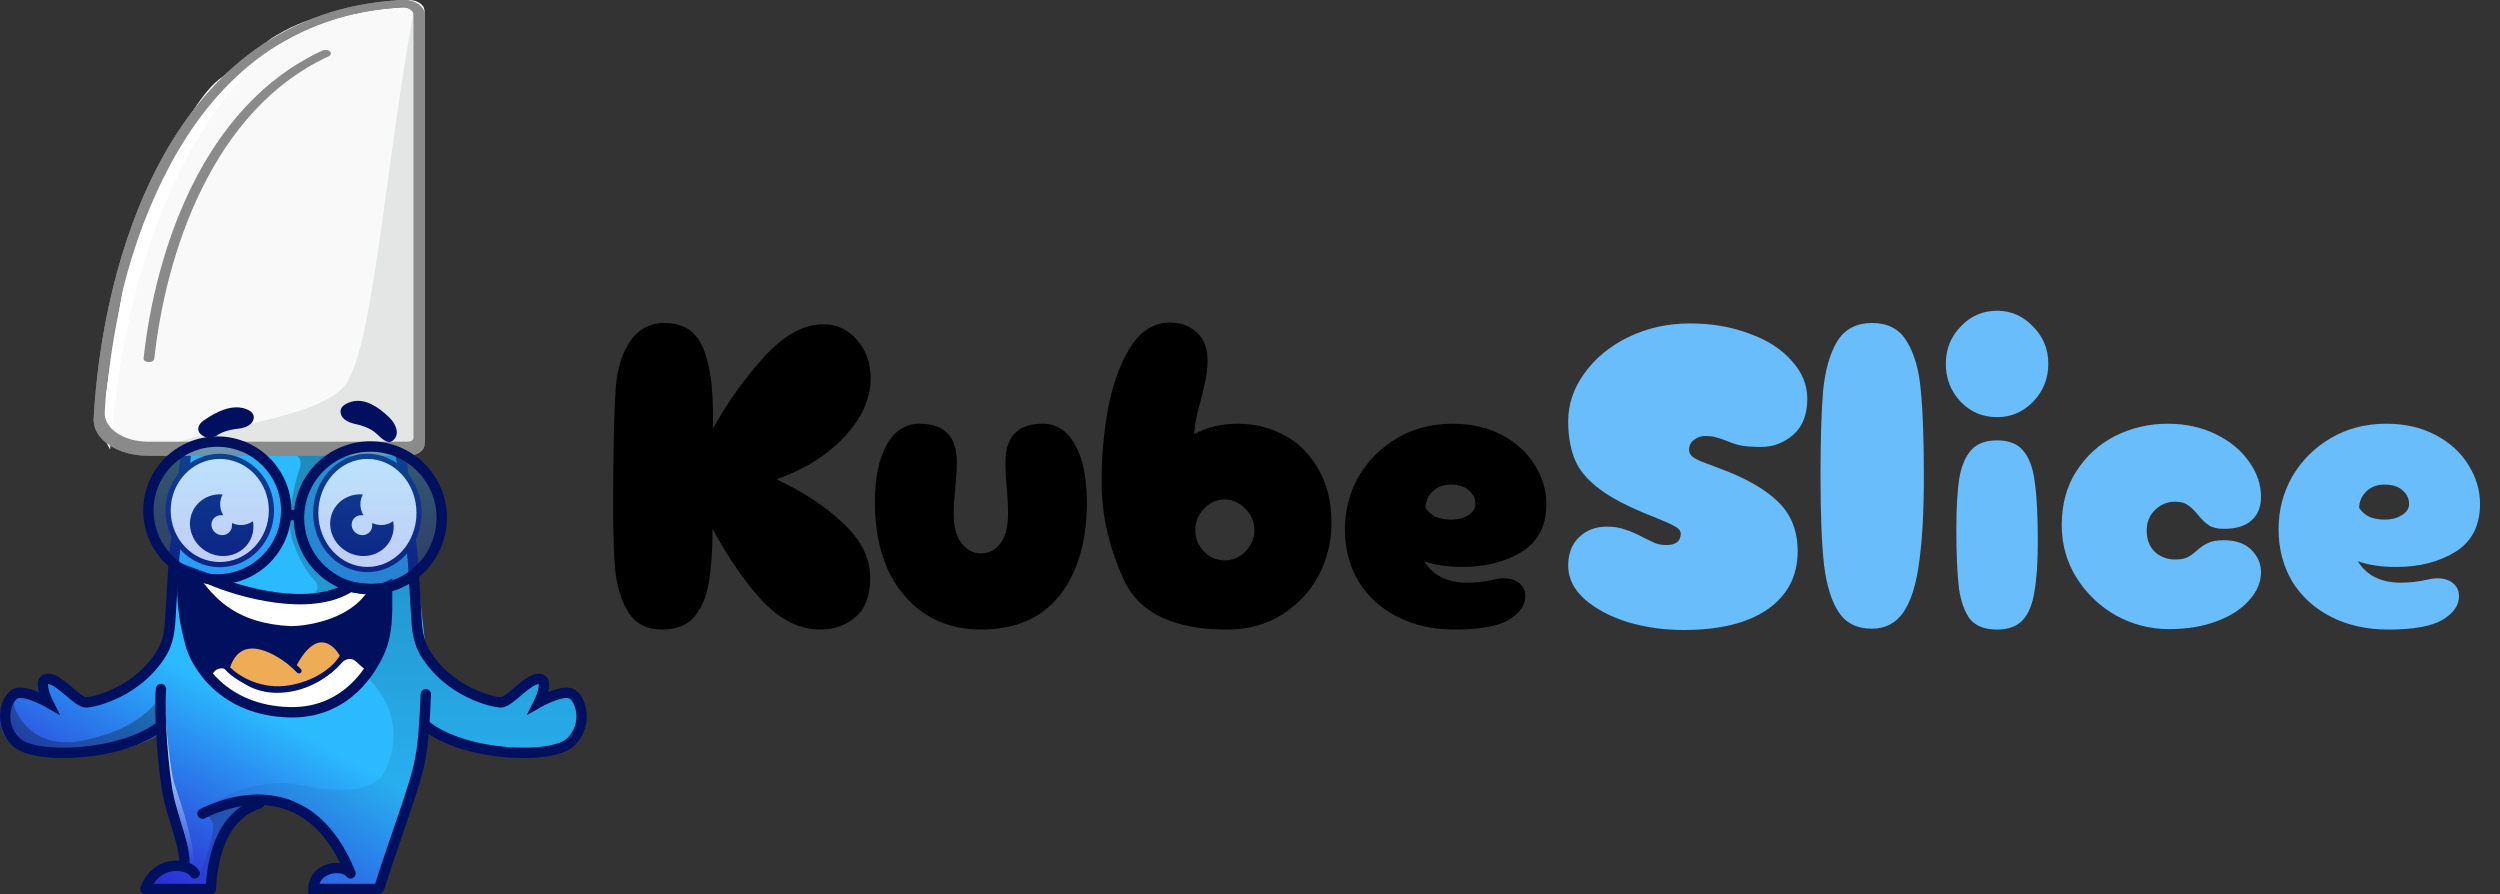
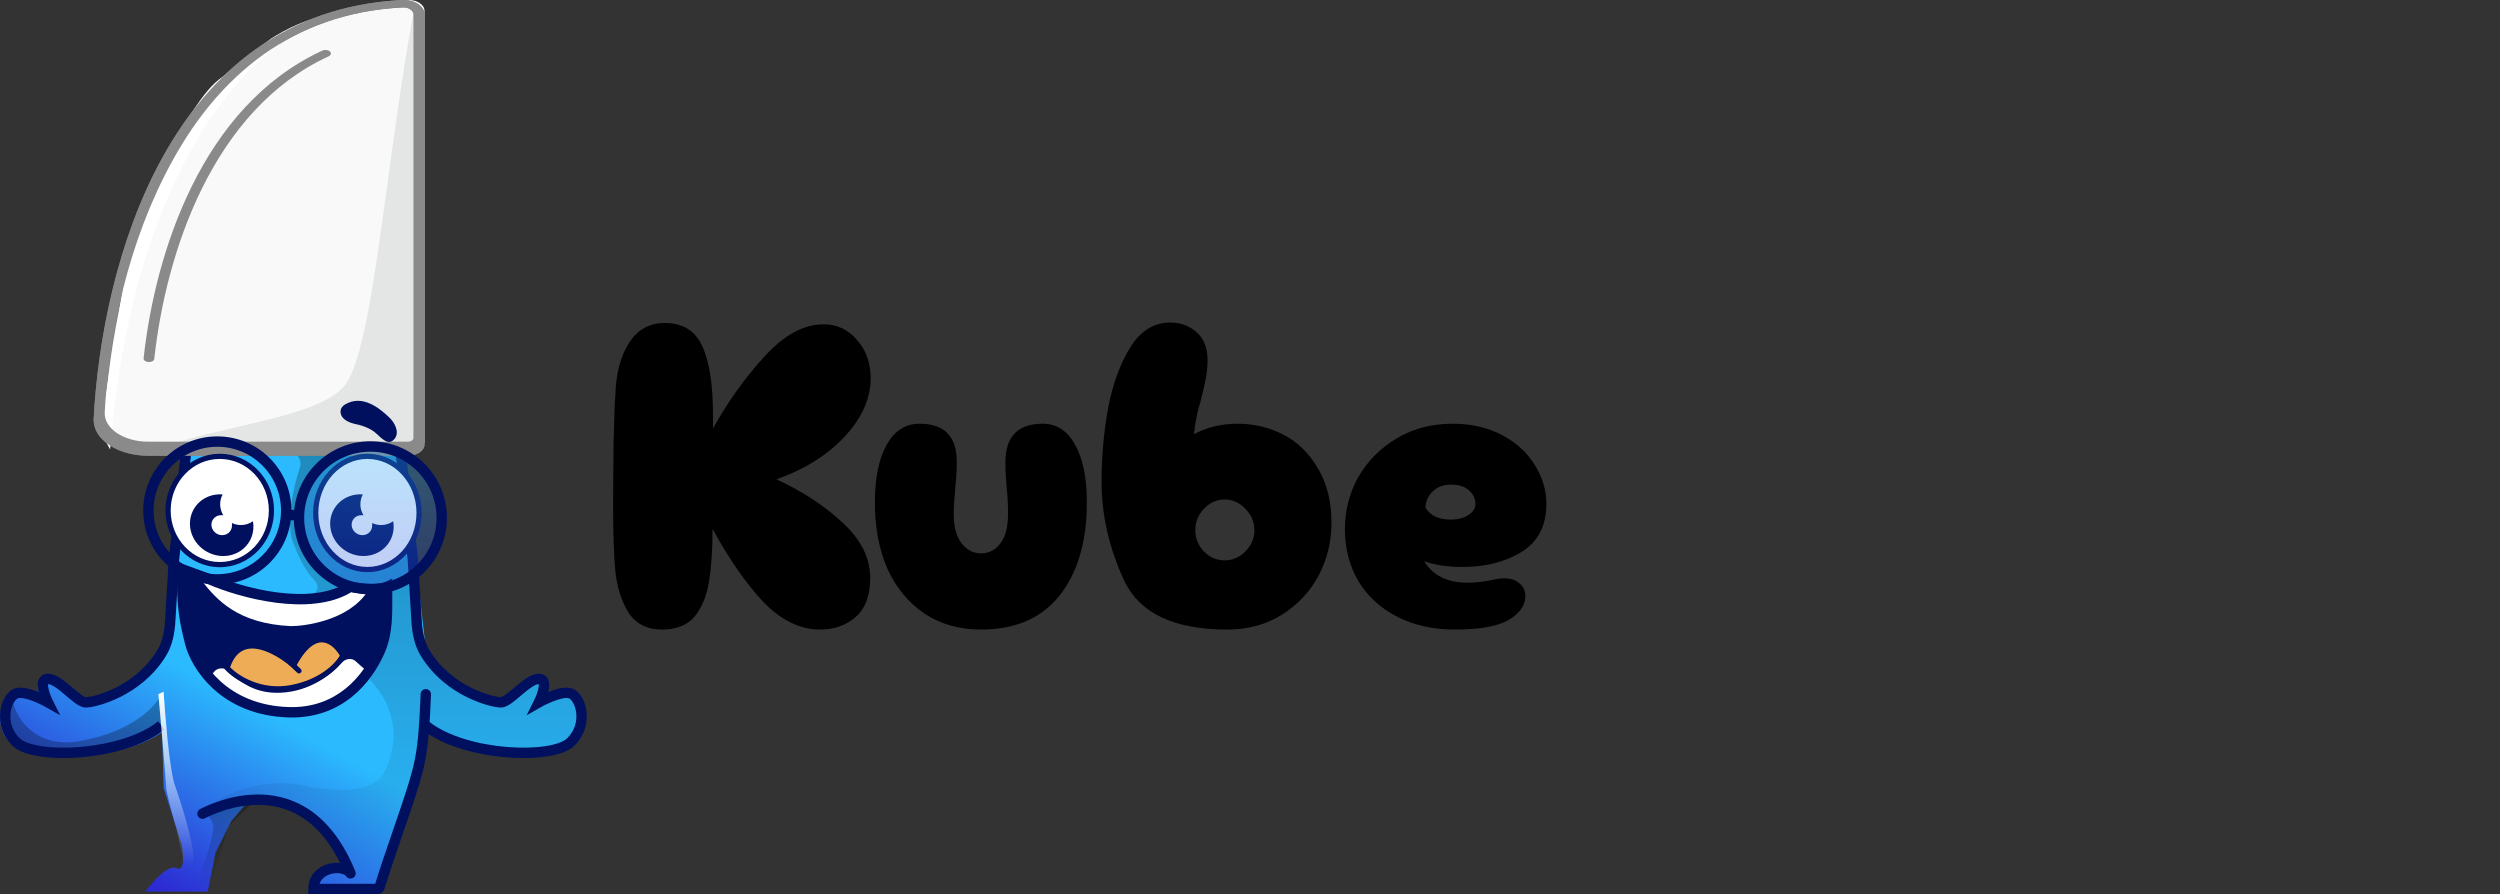
<svg xmlns="http://www.w3.org/2000/svg" width="274" height="98" viewBox="0 0 274 98" fill="none">
  <rect x="0" y="0" width="274" height="98" fill="#333333" stroke="none" />
  <g clip-path="url(#clip0_1_6)">
    <path fill-rule="evenodd" clip-rule="evenodd" d="M19.909 51.55C20.087 49.808 21.554 48.484 23.306 48.484H41.044C42.78 48.484 44.24 49.787 44.437 51.512L46.757 71.876C49.403 76.094 54.136 77.168 54.987 77.168C55.432 77.168 56.084 76.613 56.782 76.019C57.589 75.333 58.458 74.594 59.144 74.594C59.989 74.594 59.728 75.766 59.372 76.657C59.309 76.814 59.488 76.983 59.639 76.909C60.412 76.528 61.895 75.894 62.661 76.202C63.727 76.631 64.03 80.072 62.038 82.064C58.83 83.668 51.114 83.008 46.676 80.094C46.538 80.491 46.375 80.876 46.191 81.248C46.041 82.461 45.903 83.427 45.817 83.771C45.508 85.006 43.825 89.463 43.54 90.032C43.256 90.601 41.548 97.431 41.548 97.716C41.548 97.865 39.371 97.9 37.288 97.933C36.205 97.951 35.147 97.968 34.434 98C34.529 97.146 35.003 95.439 36.141 95.439C37.279 95.439 37.754 95.629 37.849 95.723C37.469 94.395 36.54 91.626 35.857 91.17C35.654 91.035 35.306 90.787 34.886 90.487V90.487H34.886C33.54 89.528 31.453 88.04 31.019 88.04C30.877 88.04 30.574 88.022 30.196 88C29.062 87.933 27.248 87.826 27.035 88.04C26.807 88.267 25.802 89.463 25.327 90.032L23.62 93.447L22.766 97.716H15.936C16.695 96.672 18.441 94.699 19.351 95.154C20.262 95.61 20.11 93.637 19.92 92.593L17.928 86.332L17.768 80.23C13.402 83.483 3.133 83.455 1.172 81.495C-0.82 79.502 0.106 76.631 1.172 76.202C1.838 75.934 3.045 76.378 3.857 76.749C4.112 76.865 4.422 76.573 4.332 76.307C4.056 75.487 3.951 74.594 4.689 74.594C5.375 74.594 6.244 75.333 7.05 76.019C7.749 76.613 8.401 77.168 8.846 77.168C9.805 77.168 15.696 75.803 17.972 70.112C17.986 70.094 17.999 70.077 18.012 70.06L19.909 51.55Z" fill="url(#paint0_linear_1_6)" />
    <path d="M27.604 88.039L25.043 90.6C24.636 91.558 23.695 95.586 22.93 97.145H21.788C21.343 97.145 23.717 91.461 23.335 90.316C23.051 89.462 22.481 89.177 22.481 89.177L26.465 88.039H27.604Z" fill="url(#paint1_linear_1_6)" fill-opacity="0.27" />
    <path d="M33.011 86.047C28.685 85.137 23.43 87.281 22.197 89.178C22.481 88.893 28.457 87.186 31.303 88.04C33.58 88.722 35.098 90.221 35.572 90.885L38.133 95.723C37.943 95.533 37.507 95.154 37.279 95.154C37.052 95.154 35.667 95.533 35.003 95.723L34.149 97.43L41.263 97.146L45.817 83.771L46.67 79.787L48.378 80.641L55.777 82.632L62.607 81.779L64.029 78.648L62.322 76.087L58.623 77.226L59.761 74.949L58.623 74.664L54.923 76.656C49.459 75.973 46.765 72.008 46.101 70.111L45.248 61.574L43.825 47.914L29.596 48.483L32.251 49.709C32.826 49.974 33.077 50.66 32.87 51.258C32.088 53.515 31.296 57.429 32.157 59.582C32.726 61.005 33.485 62.617 34.434 63.566C34.434 63.566 35.572 64.704 33.864 65.273C36.136 67.267 41.548 69.542 41.548 69.542C41.548 69.542 41.263 72.767 40.41 74.38C42.971 76.941 44.109 80.641 42.117 84.624C41.263 86.332 38.418 87.186 33.011 86.047Z" fill="url(#paint2_linear_1_6)" fill-opacity="0.27" />
    <path fill-rule="evenodd" clip-rule="evenodd" d="M46.694 75.519C47.008 75.532 47.252 75.797 47.239 76.111C47.097 79.525 46.954 81.483 46.625 83.236C46.298 84.981 45.789 86.507 44.945 89.038L44.934 89.073C44.725 89.699 44.436 90.54 44.119 91.464C43.416 93.509 42.574 95.961 42.154 97.386C42.047 97.748 41.715 98 41.333 98H33.791V97.431C33.791 95.916 34.828 95.029 35.906 94.708C36.358 94.574 36.834 94.53 37.281 94.578C36.173 92.336 34.878 90.849 33.544 89.881C31.957 88.731 30.278 88.289 28.71 88.222C25.657 88.093 23.054 89.388 22.5 89.663C22.48 89.673 22.462 89.681 22.448 89.689C22.166 89.827 21.825 89.711 21.686 89.429C21.547 89.147 21.663 88.806 21.946 88.667C21.961 88.66 21.98 88.65 22.001 88.64C22.578 88.352 25.405 86.943 28.758 87.085C30.512 87.159 32.416 87.657 34.212 88.959C36.006 90.26 37.655 92.337 38.945 95.509C39.053 95.774 38.947 96.078 38.698 96.219C38.449 96.359 38.134 96.293 37.962 96.065C37.861 95.93 37.651 95.796 37.317 95.733C36.991 95.671 36.603 95.688 36.231 95.799C35.67 95.966 35.208 96.317 35.02 96.862H41.122C41.567 95.389 42.382 93.016 43.056 91.052C43.37 90.141 43.653 89.317 43.854 88.713C44.711 86.143 45.195 84.688 45.506 83.026C45.818 81.363 45.96 79.479 46.102 76.064C46.115 75.75 46.38 75.506 46.694 75.519Z" fill="#00105F" />
    <path fill-rule="evenodd" clip-rule="evenodd" d="M44.681 61.339L43.26 48.832L44.391 48.703L45.815 61.24L46.23 68.057C46.301 69.233 46.517 70.346 47.079 71.269C48.324 73.313 50.091 74.602 51.663 75.382C52.449 75.772 53.179 76.031 53.761 76.192C54.357 76.358 54.761 76.41 54.9 76.41C54.901 76.41 54.947 76.407 55.055 76.356C55.159 76.305 55.287 76.226 55.441 76.115C55.708 75.923 56 75.675 56.324 75.4C56.378 75.353 56.434 75.306 56.49 75.258C56.868 74.938 57.284 74.593 57.694 74.329C58.089 74.075 58.566 73.837 59.056 73.837C59.264 73.837 59.473 73.88 59.661 73.993C59.852 74.108 59.982 74.271 60.064 74.447C60.216 74.772 60.206 75.148 60.164 75.449C60.145 75.582 60.118 75.719 60.084 75.856C60.124 75.839 60.165 75.823 60.206 75.807C60.597 75.652 61.041 75.504 61.471 75.424C61.884 75.348 62.368 75.318 62.786 75.486C63.217 75.66 63.558 76.04 63.798 76.46C64.045 76.893 64.22 77.429 64.286 78.01C64.418 79.178 64.111 80.574 62.976 81.709C62.34 82.345 61.199 82.714 59.923 82.907C58.613 83.106 57.033 83.137 55.395 82.998C52.142 82.72 48.519 81.755 46.27 79.945L46.984 79.058C48.974 80.66 52.329 81.594 55.492 81.863C57.061 81.997 58.549 81.964 59.752 81.782C60.992 81.594 61.811 81.264 62.171 80.904C63.028 80.047 63.254 79.011 63.155 78.138C63.105 77.699 62.974 77.312 62.809 77.024C62.637 76.723 62.463 76.583 62.361 76.542C62.247 76.496 62.025 76.48 61.678 76.544C61.349 76.605 60.98 76.725 60.625 76.865C60.272 77.005 59.948 77.158 59.712 77.277C59.594 77.336 59.499 77.386 59.434 77.421C59.401 77.439 59.377 77.452 59.36 77.461L59.342 77.472L59.338 77.474L59.338 77.474L57.717 78.396L58.547 76.726C58.748 76.32 58.974 75.74 59.036 75.292C59.059 75.131 59.053 75.03 59.044 74.975C58.895 74.979 58.655 75.064 58.31 75.286C57.971 75.505 57.607 75.804 57.226 76.127C57.173 76.171 57.12 76.216 57.067 76.262C56.746 76.535 56.414 76.818 56.107 77.039C55.926 77.169 55.736 77.291 55.547 77.382C55.363 77.47 55.139 77.549 54.9 77.549C54.608 77.549 54.088 77.464 53.457 77.289C52.812 77.11 52.013 76.826 51.158 76.402C49.449 75.554 47.493 74.136 46.107 71.861C45.404 70.707 45.17 69.377 45.094 68.126L44.681 61.339ZM59.093 74.978C59.093 74.978 59.093 74.978 59.093 74.978L59.093 74.978Z" fill="#00105F" />
    <path d="M8.822 81.21C3.814 82.12 1.803 78.648 1.423 76.941L0.57 77.226L1.423 80.641C2.087 81.21 3.984 82.405 6.261 82.632C8.538 82.86 14.798 81.02 17.644 80.071V76.087C17.36 76.941 15.083 80.071 8.822 81.21Z" fill="black" fill-opacity="0.27" />
    <path fill-rule="evenodd" clip-rule="evenodd" d="M19.634 61.339L21.055 48.832L19.924 48.703L18.499 61.24L18.085 68.057C18.013 69.233 17.798 70.346 17.236 71.269C15.99 73.313 14.223 74.602 12.651 75.382C11.866 75.772 11.135 76.031 10.553 76.192C9.958 76.358 9.554 76.41 9.415 76.41C9.414 76.41 9.367 76.407 9.26 76.356C9.155 76.305 9.027 76.226 8.874 76.115C8.607 75.923 8.315 75.675 7.991 75.4C7.937 75.353 7.881 75.306 7.825 75.258C7.446 74.938 7.031 74.593 6.621 74.329C6.225 74.075 5.749 73.837 5.258 73.837C5.051 73.837 4.841 73.88 4.654 73.993C4.463 74.108 4.333 74.271 4.251 74.447C4.099 74.772 4.109 75.148 4.151 75.449C4.169 75.582 4.197 75.719 4.231 75.856C4.191 75.839 4.15 75.823 4.109 75.807C3.718 75.652 3.274 75.504 2.844 75.424C2.431 75.348 1.947 75.318 1.528 75.486C1.097 75.66 0.756 76.04 0.517 76.46C0.27 76.893 0.095 77.429 0.029 78.01C-0.104 79.178 0.203 80.574 1.339 81.709C1.974 82.345 3.116 82.714 4.391 82.907C5.702 83.106 7.282 83.137 8.92 82.998C12.173 82.72 15.795 81.755 18.044 79.945L17.331 79.058C15.34 80.66 11.986 81.594 8.823 81.863C7.253 81.997 5.766 81.964 4.562 81.782C3.323 81.594 2.504 81.264 2.143 80.904C1.287 80.047 1.061 79.011 1.16 78.138C1.21 77.699 1.341 77.312 1.506 77.024C1.677 76.723 1.852 76.583 1.953 76.542C2.068 76.496 2.29 76.48 2.637 76.544C2.966 76.605 3.335 76.725 3.69 76.865C4.043 77.005 4.366 77.158 4.603 77.277C4.721 77.336 4.816 77.386 4.881 77.421C4.913 77.439 4.938 77.452 4.954 77.461L4.972 77.472L4.976 77.474L4.977 77.474L6.598 78.396L5.768 76.726C5.566 76.32 5.341 75.74 5.278 75.292C5.256 75.131 5.261 75.03 5.27 74.975C5.42 74.979 5.659 75.064 6.004 75.286C6.344 75.505 6.707 75.804 7.089 76.127C7.141 76.171 7.194 76.216 7.248 76.262C7.568 76.535 7.901 76.818 8.208 77.039C8.389 77.169 8.578 77.291 8.768 77.382C8.952 77.47 9.175 77.549 9.415 77.549C9.707 77.549 10.227 77.464 10.858 77.289C11.503 77.11 12.302 76.826 13.157 76.402C14.866 75.554 16.822 74.136 18.208 71.861C18.911 70.707 19.145 69.377 19.221 68.126L19.634 61.339ZM5.221 74.978C5.221 74.978 5.221 74.978 5.222 74.978L5.221 74.978Z" fill="#00105F" />
    <path d="M16.384 49.262H44.525H45.295C45.975 49.262 46.526 48.897 46.526 48.447V1.18C46.526 0.505 45.685 -0.048 44.669 0.003C19.186 1.278 11.865 28.805 10.951 45.602C10.841 47.627 13.327 49.262 16.384 49.262Z" fill="#F9F9F9" />
    <path fill-rule="evenodd" clip-rule="evenodd" d="M45.313 1.583C45.313 1.129 44.761 0.783 44.136 0.815C31.961 1.432 24.009 8.401 18.973 17.486C13.95 26.546 11.927 37.55 11.478 45.904C11.383 47.683 13.541 49.134 16.226 49.134H44.708C45.042 49.134 45.313 48.952 45.313 48.727V1.583ZM44.045 0.004C45.423 -0.065 46.526 0.69 46.526 1.583V48.727C46.526 49.401 45.712 49.947 44.708 49.947H16.226C12.886 49.947 10.146 48.134 10.267 45.875C10.718 37.477 12.751 26.376 17.837 17.203C22.908 8.054 31.115 0.659 44.045 0.004Z" fill="#808080" />
    <path fill-rule="evenodd" clip-rule="evenodd" d="M36.157 5.639C36.343 5.815 36.277 6.056 36.011 6.178C29.697 9.081 25.228 14.433 22.18 20.567C19.138 26.689 17.543 33.528 16.91 39.324C16.887 39.537 16.606 39.698 16.282 39.682C15.958 39.667 15.715 39.482 15.738 39.269C16.375 33.43 17.983 26.526 21.063 20.326C24.138 14.139 28.709 8.591 35.339 5.543C35.605 5.421 35.971 5.464 36.157 5.639Z" fill="#8A8A8A" />
    <path d="M38.115 41.764C35.902 45.603 25.207 46.45 18.455 48.793L18.157 49H46.157L45.562 0C42.285 17.367 41.093 36.595 38.115 41.764Z" fill="#E4E6E5" />
    <path d="M29.027 72.957C27.661 72.274 28.268 74.19 28.742 75.234L26.75 74.38L25.043 73.242C25.421 72.484 25.823 71.678 26.574 71.287C26.975 71.078 27.425 70.965 27.888 70.965H28.173L30.165 71.819L31.872 72.957L32.726 73.811H32.726C32.157 73.811 30.734 73.811 29.027 72.957Z" fill="url(#paint3_linear_1_6)" fill-opacity="0.27" />
    <path d="M12.067 49.262C14.754 16.426 28.861 4.168 35.578 2.144C34.235 1.642 31.1 3.331 29.701 4.238L24.382 8.427C20.128 11.275 15.519 23.853 13.746 29.787L10.947 47.168L12.067 49.262Z" fill="white" />
    <path fill-rule="evenodd" clip-rule="evenodd" d="M45.313 1.583C45.313 1.129 44.761 0.783 44.136 0.815C31.961 1.432 24.009 8.401 18.973 17.486C13.95 26.546 11.927 36.822 11.478 45.177C11.383 46.956 13.541 48.406 16.226 48.406C16.226 48.406 44.373 48.406 44.708 48.406C45.042 48.406 45.313 48.224 45.313 48V1.583ZM44.045 0.004C45.423 -0.065 46.526 0.69 46.526 1.583V48.727C46.526 49.401 45.712 49.947 44.708 49.947H16.226C12.886 49.947 10.146 48.134 10.267 45.875C10.718 37.477 12.751 26.376 17.837 17.203C22.908 8.054 31.115 0.659 44.045 0.004Z" fill="#8A8A8A" />
    <path d="M19.067 85.762C18.498 83.486 18.118 78.553 17.928 75.802L17.359 76.087C17.644 79.312 18.213 85.876 18.213 86.332C18.213 86.787 18.972 89.557 19.351 90.885L20.205 94.869H21.059C21.742 93.731 19.826 87.944 19.067 85.762Z" fill="url(#paint4_linear_1_6)" />
-     <path fill-rule="evenodd" clip-rule="evenodd" d="M17.695 74.951C18.008 74.98 18.238 75.256 18.21 75.569C18.101 76.773 18.153 79.01 18.315 81.326C18.478 83.639 18.746 85.966 19.052 87.347C19.238 88.184 19.514 89.083 19.794 89.998C19.935 90.46 20.078 90.926 20.211 91.391C20.406 92.069 20.577 92.737 20.677 93.348C20.747 93.775 20.787 94.198 20.767 94.59C21.189 94.769 21.566 95.038 21.813 95.403C21.99 95.663 21.922 96.017 21.662 96.194C21.402 96.37 21.048 96.303 20.872 96.043C20.754 95.87 20.509 95.686 20.133 95.569C19.764 95.454 19.313 95.417 18.847 95.498C18.126 95.622 17.372 96.026 16.842 96.861H22.569C22.667 95.549 22.91 93.757 23.598 92.07C24.391 90.128 25.798 88.274 28.287 87.496C28.587 87.402 28.907 87.57 29 87.87C29.094 88.169 28.927 88.489 28.627 88.582C26.563 89.228 25.363 90.758 24.652 92.5C23.937 94.253 23.741 96.168 23.672 97.461C23.655 97.763 23.406 97.999 23.103 97.999H15.936C15.75 97.999 15.576 97.909 15.47 97.757C15.363 97.605 15.338 97.41 15.401 97.236C16.043 95.469 17.358 94.6 18.653 94.376C18.985 94.319 19.316 94.304 19.633 94.326C19.63 94.097 19.603 93.832 19.554 93.532C19.465 92.987 19.308 92.369 19.117 91.705C18.997 91.285 18.861 90.842 18.724 90.392C18.436 89.45 18.137 88.474 17.941 87.594C17.616 86.128 17.343 83.732 17.18 81.406C17.017 79.083 16.958 76.767 17.076 75.466C17.105 75.153 17.382 74.923 17.695 74.951Z" fill="#00105F" />
    <path d="M29.75 55.947C29.75 59.224 27.214 61.88 24.086 61.88C20.959 61.88 18.423 59.224 18.423 55.947C18.423 52.67 20.959 50.014 24.086 50.014C27.214 50.014 29.75 52.67 29.75 55.947Z" fill="white" />
    <path fill-rule="evenodd" clip-rule="evenodd" d="M24.086 50.299C21.128 50.299 18.707 52.816 18.707 55.948C18.707 59.08 21.128 61.597 24.086 61.597C27.045 61.597 29.465 59.08 29.465 55.948C29.465 52.816 27.045 50.299 24.086 50.299ZM18.138 55.948C18.138 52.527 20.789 49.73 24.086 49.73C27.384 49.73 30.035 52.527 30.035 55.948C30.035 59.37 27.384 62.166 24.086 62.166C20.789 62.166 18.138 59.37 18.138 55.948Z" fill="#00105F" />
    <path d="M45.932 56.217C45.932 59.642 43.396 62.42 40.268 62.42C37.14 62.42 34.604 59.642 34.604 56.217C34.604 52.791 37.14 50.014 40.268 50.014C43.396 50.014 45.932 52.791 45.932 56.217Z" fill="white" />
    <path fill-rule="evenodd" clip-rule="evenodd" d="M40.268 50.299C37.321 50.299 34.889 52.924 34.889 56.218C34.889 59.511 37.321 62.136 40.268 62.136C43.215 62.136 45.647 59.511 45.647 56.218C45.647 52.924 43.215 50.299 40.268 50.299ZM34.32 56.218C34.32 52.66 36.959 49.73 40.268 49.73C43.577 49.73 46.216 52.66 46.216 56.218C46.216 59.776 43.577 62.705 40.268 62.705C36.959 62.705 34.32 59.776 34.32 56.218Z" fill="#00105F" />
    <path d="M38.38 64.309C34.065 67.114 26.334 64.939 23.007 63.5L20.041 62.421C19.951 62.871 19.825 64.201 20.041 65.927C20.256 67.653 20.5 69.164 20.85 70.512C21.479 72.939 24.518 77.848 31.638 78.064C37.17 78.231 40.238 74.502 41.627 71.355C42.322 69.777 42.426 68.026 42.426 66.302V64.309C41.562 64.741 39.369 64.489 38.38 64.309Z" fill="#00105F" />
    <path fill-rule="evenodd" clip-rule="evenodd" d="M19.826 62.04L23.113 63.234L23.12 63.238C24.763 63.948 27.502 64.843 30.359 65.213C33.227 65.583 36.154 65.416 38.225 64.07L38.32 64.008L38.431 64.028C38.915 64.116 39.697 64.222 40.461 64.253C40.843 64.268 41.215 64.265 41.54 64.232C41.87 64.199 42.128 64.138 42.298 64.053L42.71 63.848V66.3C42.71 68.029 42.608 69.833 41.887 71.468C40.474 74.671 37.324 78.52 31.629 78.347C24.355 78.127 21.228 73.104 20.574 70.582C20.22 69.216 19.974 67.692 19.758 65.962C19.539 64.209 19.665 62.848 19.762 62.364L19.826 62.04ZM20.27 62.806C20.201 63.401 20.151 64.515 20.323 65.891C20.538 67.613 20.78 69.109 21.125 70.44C21.73 72.773 24.68 77.567 31.646 77.778C37.016 77.941 40.002 74.331 41.366 71.239C42.036 69.719 42.141 68.02 42.141 66.3V64.709C41.97 64.751 41.786 64.78 41.597 64.799C41.236 64.835 40.836 64.838 40.438 64.822C39.699 64.792 38.947 64.695 38.44 64.608C36.203 66.01 33.153 66.147 30.286 65.777C27.372 65.4 24.586 64.491 22.902 63.764L20.27 62.806Z" fill="#00105F" />
    <path d="M23.31 73.38C23.041 73.687 22.821 73.934 22.738 74.017C25.435 76.984 27.592 77.793 31.907 78.062C36.222 78.332 39.369 75.186 40.538 73.478L39.136 72.232C38.603 71.758 37.761 71.882 37.286 72.414C36.054 73.791 33.827 75.469 30.829 75.635C28.307 75.775 26.634 74.71 25.648 73.576C25.067 72.909 23.893 72.715 23.31 73.38Z" fill="white" />
    <path fill-rule="evenodd" clip-rule="evenodd" d="M38.947 72.445C38.553 72.095 37.889 72.167 37.498 72.604C36.235 74.016 33.943 75.748 30.844 75.92C28.223 76.066 26.469 74.954 25.433 73.764C25.193 73.488 24.822 73.303 24.448 73.262C24.076 73.22 23.739 73.323 23.524 73.568C23.372 73.741 23.233 73.898 23.125 74.019C24.385 75.371 25.522 76.23 26.828 76.79C28.199 77.378 29.779 77.645 31.925 77.779C35.927 78.029 38.913 75.228 40.158 73.522L38.947 72.445ZM37.073 72.225C37.633 71.599 38.654 71.423 39.325 72.02L40.914 73.432L40.773 73.639C39.582 75.379 36.354 78.626 31.89 78.347C29.72 78.212 28.064 77.939 26.604 77.313C25.139 76.686 23.893 75.712 22.527 74.209L22.345 74.008L22.536 73.816C22.611 73.742 22.823 73.504 23.096 73.193C23.464 72.773 24.006 72.64 24.511 72.696C25.015 72.752 25.521 72.998 25.862 73.39C26.799 74.467 28.39 75.486 30.813 75.352C33.711 75.191 35.873 73.567 37.073 72.225Z" fill="#00105F" />
    <path d="M31.907 68.624C25.974 68.354 23.727 65.657 22.198 63.77L22.468 63.5L29.855 65.347C31.382 65.728 32.977 65.753 34.516 65.419L38.38 64.579H39.998L40.268 64.848C38.11 68.085 33.256 68.624 31.907 68.624Z" fill="white" />
    <path d="M31.907 75.367C28.455 76.014 25.794 74.198 24.895 73.209C25.635 70.868 27.162 70.553 28.629 70.928C29.469 70.908 30.672 71.702 31.631 72.49C31.934 72.72 32.131 72.893 32.177 72.939C34.55 68.408 36.762 70.332 37.571 71.861C37.121 72.759 35.359 74.719 31.907 75.367Z" fill="#EEAC57" />
    <path fill-rule="evenodd" clip-rule="evenodd" d="M36.911 70.536C37.299 70.886 37.608 71.322 37.822 71.727L37.891 71.856L37.825 71.987C37.334 72.97 35.494 74.983 31.96 75.646C28.384 76.316 25.63 74.439 24.684 73.4L24.575 73.279L24.624 73.123C25.009 71.901 25.617 71.162 26.363 70.794C27.093 70.434 27.903 70.454 28.663 70.642C29.152 70.643 29.703 70.865 30.224 71.157C30.768 71.462 31.322 71.868 31.807 72.266C31.916 72.349 32.013 72.425 32.095 72.492C33.24 70.444 34.409 69.724 35.492 69.844C36.045 69.906 36.525 70.185 36.911 70.536ZM32.524 72.892C33.66 70.802 34.685 70.327 35.429 70.41C35.827 70.454 36.2 70.659 36.529 70.957C36.818 71.219 37.062 71.543 37.246 71.861C36.738 72.733 35.058 74.486 31.855 75.086C28.662 75.685 26.17 74.095 25.219 73.136C25.571 72.118 26.074 71.572 26.615 71.305C27.19 71.021 27.863 71.025 28.559 71.203C29.693 71.493 30.806 72.223 31.454 72.713C31.903 73.082 32.296 73.449 32.567 73.725C32.678 73.837 32.858 73.839 32.97 73.729C33.082 73.619 33.083 73.439 32.973 73.326C32.846 73.197 32.694 73.049 32.524 72.892Z" fill="#00105F" />
    <path fill-rule="evenodd" clip-rule="evenodd" d="M32.77 57.021H31.063V55.883H32.77V57.021Z" fill="#00105F" />
-     <path d="M27.23 44.939C25.481 44.084 23.479 45.284 22.29 46.108C21.703 46.515 21.498 47.19 22.049 47.644C22.65 48.139 23.373 47.959 23.659 47.807C24.368 47.229 25.637 47.014 26.183 46.979C27.401 46.802 27.773 46.263 27.814 45.791C27.845 45.418 27.566 45.104 27.23 44.939Z" fill="#00105F" />
    <path d="M37.838 44.317C39.701 43.227 41.537 44.673 42.662 45.752C43.285 46.349 43.789 47.351 43.281 48.048C43.2 48.159 43.103 48.258 42.987 48.336C42.34 48.768 41.523 47.707 41.253 47.527C40.606 46.88 39.365 46.538 38.826 46.448C37.516 46.121 37.262 45.461 37.334 44.966C37.376 44.683 37.591 44.462 37.838 44.317Z" fill="#00105F" />
    <path fill-rule="evenodd" clip-rule="evenodd" d="M19.613 61.659L23.218 62.97L23.233 62.977C24.856 63.679 27.569 64.565 30.396 64.931C33.244 65.299 36.086 65.121 38.07 63.831L38.259 63.708L38.482 63.748C38.956 63.835 39.725 63.939 40.473 63.969C40.847 63.984 41.205 63.98 41.512 63.949C41.829 63.918 42.047 63.861 42.171 63.799L42.995 63.388V66.301C42.995 68.034 42.895 69.889 42.147 71.583C40.71 74.842 37.478 78.809 31.62 78.632C24.193 78.407 20.977 73.269 20.299 70.654C19.945 69.291 19.613 67.831 19.473 65.969C19.421 65.269 19.398 64.49 19.399 63.829C19.401 63.19 19.425 62.598 19.483 62.309L19.613 61.659ZM20.548 63.211C20.542 63.391 20.538 63.6 20.538 63.831C20.536 64.469 20.558 65.218 20.608 65.884C20.741 67.648 21.055 69.035 21.401 70.368C21.981 72.608 24.842 77.287 31.655 77.494C36.862 77.652 39.766 74.161 41.106 71.124C41.75 69.663 41.856 68.015 41.856 66.301V65.054C41.779 65.065 41.702 65.074 41.625 65.082C41.247 65.12 40.833 65.123 40.427 65.106C39.723 65.078 39.011 64.99 38.498 64.906C36.186 66.308 33.098 66.427 30.25 66.059C27.31 65.68 24.502 64.764 22.797 64.028L20.548 63.211Z" fill="#00105F" />
    <path fill-rule="evenodd" clip-rule="evenodd" d="M24.403 54.186C24.109 54.164 23.814 54.177 23.523 54.227C22.696 54.371 21.966 54.807 21.471 55.453C20.976 56.099 20.75 56.91 20.835 57.734C20.921 58.557 21.311 59.337 21.934 59.926C22.557 60.515 23.369 60.873 24.217 60.932C25.066 60.991 25.892 60.747 26.54 60.246C27.189 59.745 27.615 59.022 27.738 58.213C27.793 57.852 27.787 57.486 27.721 57.127C27.35 57.39 26.896 57.545 26.406 57.545C26.056 57.545 25.724 57.466 25.427 57.325C25.419 57.406 25.418 57.488 25.421 57.567C25.424 57.635 25.42 57.703 25.41 57.77C25.37 58.032 25.232 58.266 25.023 58.428C24.813 58.59 24.545 58.669 24.271 58.65C23.996 58.631 23.734 58.515 23.532 58.324C23.331 58.134 23.204 57.881 23.177 57.615C23.149 57.348 23.222 57.086 23.382 56.877C23.543 56.668 23.779 56.527 24.046 56.48C24.128 56.466 24.212 56.461 24.295 56.465C24.352 56.467 24.41 56.467 24.468 56.463C24.253 56.116 24.129 55.707 24.129 55.269C24.129 54.877 24.228 54.508 24.403 54.186Z" fill="#00105F" />
    <path fill-rule="evenodd" clip-rule="evenodd" d="M39.77 54.186C39.477 54.164 39.181 54.177 38.891 54.227C38.064 54.371 37.334 54.807 36.839 55.453C36.344 56.099 36.117 56.91 36.203 57.734C36.288 58.557 36.679 59.337 37.302 59.926C37.925 60.515 38.737 60.873 39.585 60.932C40.433 60.991 41.259 60.747 41.908 60.246C42.556 59.745 42.982 59.022 43.106 58.213C43.161 57.852 43.154 57.486 43.089 57.127C42.718 57.39 42.264 57.545 41.774 57.545C41.423 57.545 41.092 57.466 40.795 57.325C40.787 57.406 40.785 57.488 40.789 57.567C40.792 57.635 40.788 57.703 40.778 57.77C40.738 58.032 40.6 58.266 40.39 58.428C40.18 58.59 39.913 58.669 39.639 58.65C39.364 58.631 39.101 58.515 38.9 58.324C38.698 58.134 38.572 57.881 38.544 57.615C38.517 57.348 38.59 57.086 38.75 56.877C38.91 56.668 39.146 56.527 39.414 56.48C39.496 56.466 39.579 56.461 39.663 56.465C39.719 56.467 39.777 56.467 39.835 56.463C39.621 56.116 39.497 55.707 39.497 55.269C39.497 54.877 39.596 54.508 39.77 54.186Z" fill="#00105F" />
-     <path d="M31.368 55.948C31.368 60.119 27.987 63.5 23.816 63.5C19.646 63.5 16.265 60.119 16.265 55.948C16.265 51.778 19.646 48.397 23.816 48.397C27.987 48.397 31.368 51.778 31.368 55.948Z" fill="url(#paint5_linear_1_6)" fill-opacity="0.6" />
    <path fill-rule="evenodd" clip-rule="evenodd" d="M23.816 48.966C19.96 48.966 16.834 52.092 16.834 55.949C16.834 59.805 19.96 62.931 23.816 62.931C27.672 62.931 30.799 59.805 30.799 55.949C30.799 52.092 27.672 48.966 23.816 48.966ZM15.696 55.949C15.696 51.464 19.331 47.828 23.816 47.828C28.301 47.828 31.937 51.464 31.937 55.949C31.937 60.433 28.301 64.069 23.816 64.069C19.331 64.069 15.696 60.433 15.696 55.949Z" fill="#00105F" />
    <path d="M48.412 56.757C48.412 61.077 44.911 64.578 40.591 64.578C36.272 64.578 32.77 61.077 32.77 56.757C32.77 52.438 36.272 48.936 40.591 48.936C44.911 48.936 48.412 52.438 48.412 56.757Z" fill="url(#paint6_linear_1_6)" fill-opacity="0.6" />
    <path fill-rule="evenodd" clip-rule="evenodd" d="M40.592 49.505C36.586 49.505 33.34 52.751 33.34 56.757C33.34 60.762 36.586 64.009 40.592 64.009C44.597 64.009 47.844 60.762 47.844 56.757C47.844 52.751 44.597 49.505 40.592 49.505ZM32.201 56.757C32.201 52.123 35.958 48.366 40.592 48.366C45.225 48.366 48.982 52.123 48.982 56.757C48.982 61.391 45.225 65.147 40.592 65.147C35.958 65.147 32.201 61.391 32.201 56.757Z" fill="#00105F" />
  </g>
  <path d="M85.104 52.536C87.952 53.848 90.368 55.432 92.352 57.288C94.368 59.144 95.376 61.16 95.376 63.336C95.376 65.256 94.848 66.68 93.792 67.608C92.736 68.536 91.44 69 89.904 69C87.696 69 85.616 67.992 83.664 65.976C81.744 63.928 79.888 61.256 78.096 57.96C78.096 60.232 77.968 62.136 77.712 63.672C77.488 65.208 76.976 66.488 76.176 67.512C75.376 68.504 74.176 69 72.576 69C70.912 69 69.68 68.376 68.88 67.128C68.112 65.88 67.632 64.376 67.44 62.616C67.28 60.856 67.2 58.552 67.2 55.704C67.2 53.688 67.216 51.304 67.248 48.552C67.312 45.768 67.376 44.04 67.44 43.368C67.504 40.968 68 39.048 68.928 37.608C69.856 36.136 71.168 35.4 72.864 35.4C74.816 35.4 76.176 36.232 76.944 37.896C77.744 39.56 78.144 42.104 78.144 45.528V46.968C79.776 44.024 81.664 41.384 83.808 39.048C85.952 36.712 88.096 35.544 90.24 35.544C91.744 35.544 92.976 36.12 93.936 37.272C94.928 38.392 95.424 39.784 95.424 41.448C95.424 43.688 94.464 45.832 92.544 47.88C90.656 49.896 88.176 51.448 85.104 52.536ZM107.504 69C105.168 69 103.12 68.424 101.36 67.272C99.6 66.088 98.24 64.456 97.279 62.376C96.352 60.264 95.888 57.832 95.888 55.08C95.888 52.392 96.32 50.28 97.183 48.744C98.047 47.208 99.248 46.44 100.784 46.44C103.504 46.44 104.864 47.832 104.864 50.616C104.864 51.192 104.848 51.704 104.816 52.152C104.784 52.568 104.752 52.936 104.72 53.256C104.592 54.536 104.528 55.56 104.528 56.328C104.528 57.736 104.816 58.808 105.392 59.544C105.968 60.28 106.672 60.648 107.504 60.648C108.368 60.648 109.072 60.296 109.616 59.592C110.192 58.856 110.48 57.768 110.48 56.328C110.48 55.304 110.432 54.36 110.336 53.496C110.304 53.208 110.272 52.792 110.24 52.248C110.208 51.672 110.192 51.144 110.192 50.664C110.192 47.848 111.552 46.44 114.272 46.44C115.808 46.44 116.992 47.208 117.824 48.744C118.688 50.248 119.12 52.36 119.12 55.08C119.12 59.336 118.128 62.728 116.144 65.256C114.16 67.752 111.28 69 107.504 69ZM134.507 69C128.683 69 124.923 67.224 123.227 63.672C121.563 60.088 120.731 56.456 120.731 52.776C120.731 50.056 120.971 47.368 121.451 44.712C121.963 42.056 122.779 39.832 123.899 38.04C125.019 36.248 126.475 35.352 128.267 35.352C129.387 35.352 130.347 35.704 131.147 36.408C131.947 37.112 132.347 38.136 132.347 39.48C132.347 40.152 132.283 40.824 132.155 41.496C132.027 42.168 131.835 43 131.579 43.992C131.515 44.184 131.387 44.664 131.195 45.432C131.035 46.2 130.923 46.92 130.859 47.592C132.267 46.824 133.867 46.44 135.659 46.44C137.451 46.44 139.115 46.84 140.651 47.64C142.219 48.44 143.483 49.672 144.443 51.336C145.435 52.968 145.931 54.968 145.931 57.336C145.931 59.352 145.467 61.256 144.539 63.048C143.611 64.808 142.267 66.248 140.507 67.368C138.779 68.456 136.779 69 134.507 69ZM134.219 61.416C135.083 61.416 135.835 61.096 136.475 60.456C137.147 59.784 137.483 59 137.483 58.104C137.483 57.208 137.147 56.424 136.475 55.752C135.835 55.08 135.083 54.744 134.219 54.744C133.355 54.744 132.603 55.08 131.963 55.752C131.323 56.424 131.003 57.208 131.003 58.104C131.003 59 131.323 59.784 131.963 60.456C132.603 61.096 133.355 61.416 134.219 61.416ZM159.451 69C157.083 69 154.987 68.536 153.163 67.608C151.339 66.68 149.915 65.384 148.891 63.72C147.899 62.024 147.403 60.12 147.403 58.008C147.403 55.928 147.899 54.008 148.891 52.248C149.915 50.488 151.323 49.08 153.115 48.024C154.907 46.968 156.939 46.44 159.211 46.44C161.259 46.44 163.067 46.856 164.635 47.688C166.203 48.52 167.403 49.624 168.235 51C169.067 52.344 169.483 53.752 169.483 55.224C169.483 57.624 168.571 59.384 166.747 60.504C164.955 61.592 162.811 62.136 160.315 62.136C158.651 62.136 157.243 61.928 156.091 61.512C157.051 63.08 158.635 63.864 160.843 63.864C161.739 63.864 162.699 63.752 163.723 63.528C164.107 63.432 164.475 63.384 164.827 63.384C165.531 63.384 166.091 63.56 166.507 63.912C166.955 64.264 167.179 64.744 167.179 65.352C167.179 66.344 166.571 67.208 165.355 67.944C164.139 68.648 162.171 69 159.451 69ZM156.235 55.656C156.523 56.104 156.907 56.44 157.387 56.664C157.899 56.856 158.459 56.952 159.067 56.952C159.771 56.952 160.379 56.792 160.891 56.472C161.435 56.152 161.707 55.736 161.707 55.224C161.707 54.648 161.467 54.152 160.987 53.736C160.539 53.32 159.883 53.112 159.019 53.112C158.155 53.112 157.467 53.384 156.955 53.928C156.475 54.44 156.235 55.016 156.235 55.656Z" fill="black" />
-   <path d="M184.496 69.048C182.384 69.048 180.352 68.76 178.4 68.184C176.48 67.576 174.912 66.744 173.696 65.688C172.48 64.6 171.872 63.368 171.872 61.992C171.872 60.68 172.272 59.64 173.072 58.872C173.872 58.104 174.88 57.72 176.096 57.72C176.896 57.72 177.584 57.832 178.16 58.056C178.768 58.248 179.424 58.536 180.128 58.92C180.64 59.176 181.072 59.384 181.424 59.544C181.808 59.672 182.208 59.736 182.624 59.736C183.68 59.736 184.208 59.32 184.208 58.488C184.208 58.168 183.984 57.896 183.536 57.672C183.088 57.416 182.336 57.08 181.28 56.664C179.392 55.928 177.856 55.208 176.672 54.504C174.848 53.416 173.584 52.232 172.88 50.952C172.208 49.672 171.872 48.072 171.872 46.152C171.872 44.296 172.464 42.552 173.648 40.92C174.832 39.256 176.448 37.928 178.496 36.936C180.544 35.944 182.784 35.448 185.216 35.448C187.584 35.448 189.744 35.816 191.696 36.552C193.68 37.256 195.232 38.248 196.352 39.528C197.504 40.776 198.08 42.168 198.08 43.704C198.08 45.464 197.552 46.792 196.496 47.688C195.472 48.552 194.32 48.984 193.04 48.984C191.984 48.984 191.184 48.92 190.64 48.792C190.128 48.664 189.616 48.488 189.104 48.264C188.688 48.104 188.336 47.992 188.048 47.928C187.76 47.832 187.36 47.784 186.848 47.784C186.432 47.784 186.032 47.928 185.648 48.216C185.296 48.472 185.12 48.84 185.12 49.32C185.12 49.672 185.328 49.976 185.744 50.232C186.16 50.456 186.64 50.664 187.184 50.856C187.728 51.048 188.112 51.192 188.336 51.288C191.312 52.376 193.504 53.624 194.912 55.032C196.32 56.408 197.024 58.2 197.024 60.408C197.024 63.128 195.92 65.256 193.712 66.792C191.536 68.296 188.464 69.048 184.496 69.048ZM205.144 68.904C203.544 68.904 202.344 68.312 201.544 67.128C200.744 65.944 200.2 64.2 199.912 61.896C199.656 59.56 199.528 56.312 199.528 52.152C199.528 48.152 199.624 45.032 199.816 42.792C200.04 40.552 200.552 38.76 201.352 37.416C202.184 36.072 203.464 35.4 205.192 35.4C206.92 35.4 208.184 36.072 208.984 37.416C209.816 38.76 210.328 40.552 210.52 42.792C210.744 45.032 210.856 48.152 210.856 52.152C210.856 56.088 210.68 59.272 210.328 61.704C210.008 64.104 209.432 65.912 208.6 67.128C207.768 68.312 206.616 68.904 205.144 68.904ZM218.879 45.72C217.311 45.72 215.983 45.16 214.895 44.04C213.807 42.888 213.263 41.496 213.263 39.864C213.263 38.264 213.807 36.904 214.895 35.784C215.983 34.632 217.311 34.056 218.879 34.056C220.415 34.056 221.727 34.632 222.815 35.784C223.935 36.904 224.495 38.264 224.495 39.864C224.495 41.496 223.935 42.888 222.815 44.04C221.727 45.16 220.415 45.72 218.879 45.72ZM218.879 69C217.567 69 216.591 68.632 215.951 67.896C215.343 67.128 214.927 65.992 214.703 64.488C214.511 62.952 214.415 60.776 214.415 57.96C214.415 55.592 214.527 53.72 214.751 52.344C215.007 50.968 215.455 49.944 216.095 49.272C216.735 48.6 217.663 48.264 218.879 48.264C220.191 48.264 221.151 48.648 221.759 49.416C222.399 50.152 222.815 51.288 223.007 52.824C223.231 54.328 223.343 56.488 223.343 59.304C223.343 61.672 223.215 63.544 222.959 64.92C222.735 66.296 222.303 67.32 221.663 67.992C221.023 68.664 220.095 69 218.879 69ZM237.726 68.952C235.678 68.952 233.742 68.456 231.918 67.464C230.126 66.44 228.686 65.064 227.598 63.336C226.51 61.608 225.966 59.672 225.966 57.528C225.966 55.288 226.494 53.336 227.55 51.672C228.638 49.976 230.062 48.68 231.822 47.784C233.614 46.888 235.534 46.44 237.582 46.44C239.534 46.44 241.294 46.824 242.862 47.592C244.43 48.36 245.646 49.368 246.51 50.616C247.374 51.832 247.806 53.112 247.806 54.456C247.806 55.576 247.454 56.44 246.75 57.048C246.078 57.656 245.07 57.96 243.726 57.96C243.022 57.96 242.478 57.832 242.094 57.576C241.71 57.32 241.31 56.936 240.894 56.424C240.51 55.944 240.142 55.592 239.79 55.368C239.47 55.112 239.006 54.984 238.398 54.984C237.534 54.984 236.798 55.288 236.19 55.896C235.582 56.472 235.278 57.224 235.278 58.152C235.278 59.112 235.566 59.88 236.142 60.456C236.75 61.032 237.502 61.32 238.398 61.32C238.974 61.32 239.422 61.24 239.742 61.08C240.062 60.92 240.414 60.664 240.798 60.312C241.246 59.928 241.662 59.656 242.046 59.496C242.43 59.304 242.99 59.208 243.726 59.208C245.038 59.208 246.046 59.56 246.75 60.264C247.454 60.968 247.806 61.784 247.806 62.712C247.806 63.8 247.374 64.824 246.51 65.784C245.678 66.744 244.494 67.512 242.958 68.088C241.422 68.664 239.678 68.952 237.726 68.952ZM261.779 69C259.411 69 257.315 68.536 255.491 67.608C253.667 66.68 252.243 65.384 251.219 63.72C250.227 62.024 249.731 60.12 249.731 58.008C249.731 55.928 250.227 54.008 251.219 52.248C252.243 50.488 253.651 49.08 255.443 48.024C257.235 46.968 259.267 46.44 261.539 46.44C263.587 46.44 265.395 46.856 266.963 47.688C268.531 48.52 269.731 49.624 270.563 51C271.395 52.344 271.811 53.752 271.811 55.224C271.811 57.624 270.899 59.384 269.075 60.504C267.283 61.592 265.139 62.136 262.643 62.136C260.979 62.136 259.571 61.928 258.419 61.512C259.379 63.08 260.963 63.864 263.171 63.864C264.067 63.864 265.027 63.752 266.051 63.528C266.435 63.432 266.803 63.384 267.155 63.384C267.859 63.384 268.419 63.56 268.835 63.912C269.283 64.264 269.507 64.744 269.507 65.352C269.507 66.344 268.899 67.208 267.683 67.944C266.467 68.648 264.499 69 261.779 69ZM258.563 55.656C258.851 56.104 259.235 56.44 259.715 56.664C260.227 56.856 260.787 56.952 261.395 56.952C262.099 56.952 262.707 56.792 263.219 56.472C263.763 56.152 264.035 55.736 264.035 55.224C264.035 54.648 263.795 54.152 263.315 53.736C262.867 53.32 262.211 53.112 261.347 53.112C260.483 53.112 259.795 53.384 259.283 53.928C258.803 54.44 258.563 55.016 258.563 55.656Z" fill="#69BDFA" />
  <defs>
    <linearGradient id="paint0_linear_1_6" x1="18.5" y1="98" x2="44.299" y2="51.217" gradientUnits="userSpaceOnUse">
      <stop stop-color="#2C2AD2" />
      <stop offset="0.421" stop-color="#2BBAFE" />
    </linearGradient>
    <linearGradient id="paint1_linear_1_6" x1="24.668" y1="88.039" x2="24.668" y2="97.145" gradientUnits="userSpaceOnUse">
      <stop />
      <stop offset="1" stop-opacity="0" />
    </linearGradient>
    <linearGradient id="paint2_linear_1_6" x1="43.113" y1="47.914" x2="43.113" y2="97.43" gradientUnits="userSpaceOnUse">
      <stop />
      <stop offset="1" stop-opacity="0" />
    </linearGradient>
    <linearGradient id="paint3_linear_1_6" x1="30.592" y1="69.827" x2="30.592" y2="75.234" gradientUnits="userSpaceOnUse">
      <stop />
      <stop offset="1" stop-opacity="0" />
    </linearGradient>
    <linearGradient id="paint4_linear_1_6" x1="19.303" y1="75.802" x2="19.303" y2="94.869" gradientUnits="userSpaceOnUse">
      <stop stop-color="white" />
      <stop offset="1" stop-color="white" stop-opacity="0" />
    </linearGradient>
    <linearGradient id="paint5_linear_1_6" x1="23.816" y1="48.397" x2="23.816" y2="63.5" gradientUnits="userSpaceOnUse">
      <stop stop-color="#2CB0FB" stop-opacity="0.54" />
      <stop offset="1" stop-color="#2C4ADC" stop-opacity="0.49" />
    </linearGradient>
    <linearGradient id="paint6_linear_1_6" x1="40.591" y1="48.936" x2="40.591" y2="64.578" gradientUnits="userSpaceOnUse">
      <stop stop-color="#2CB0FB" stop-opacity="0.54" />
      <stop offset="1" stop-color="#2C4ADC" stop-opacity="0.49" />
    </linearGradient>
    <clipPath id="clip0_1_6">
      <rect width="65" height="98" fill="white" />
    </clipPath>
  </defs>
</svg>